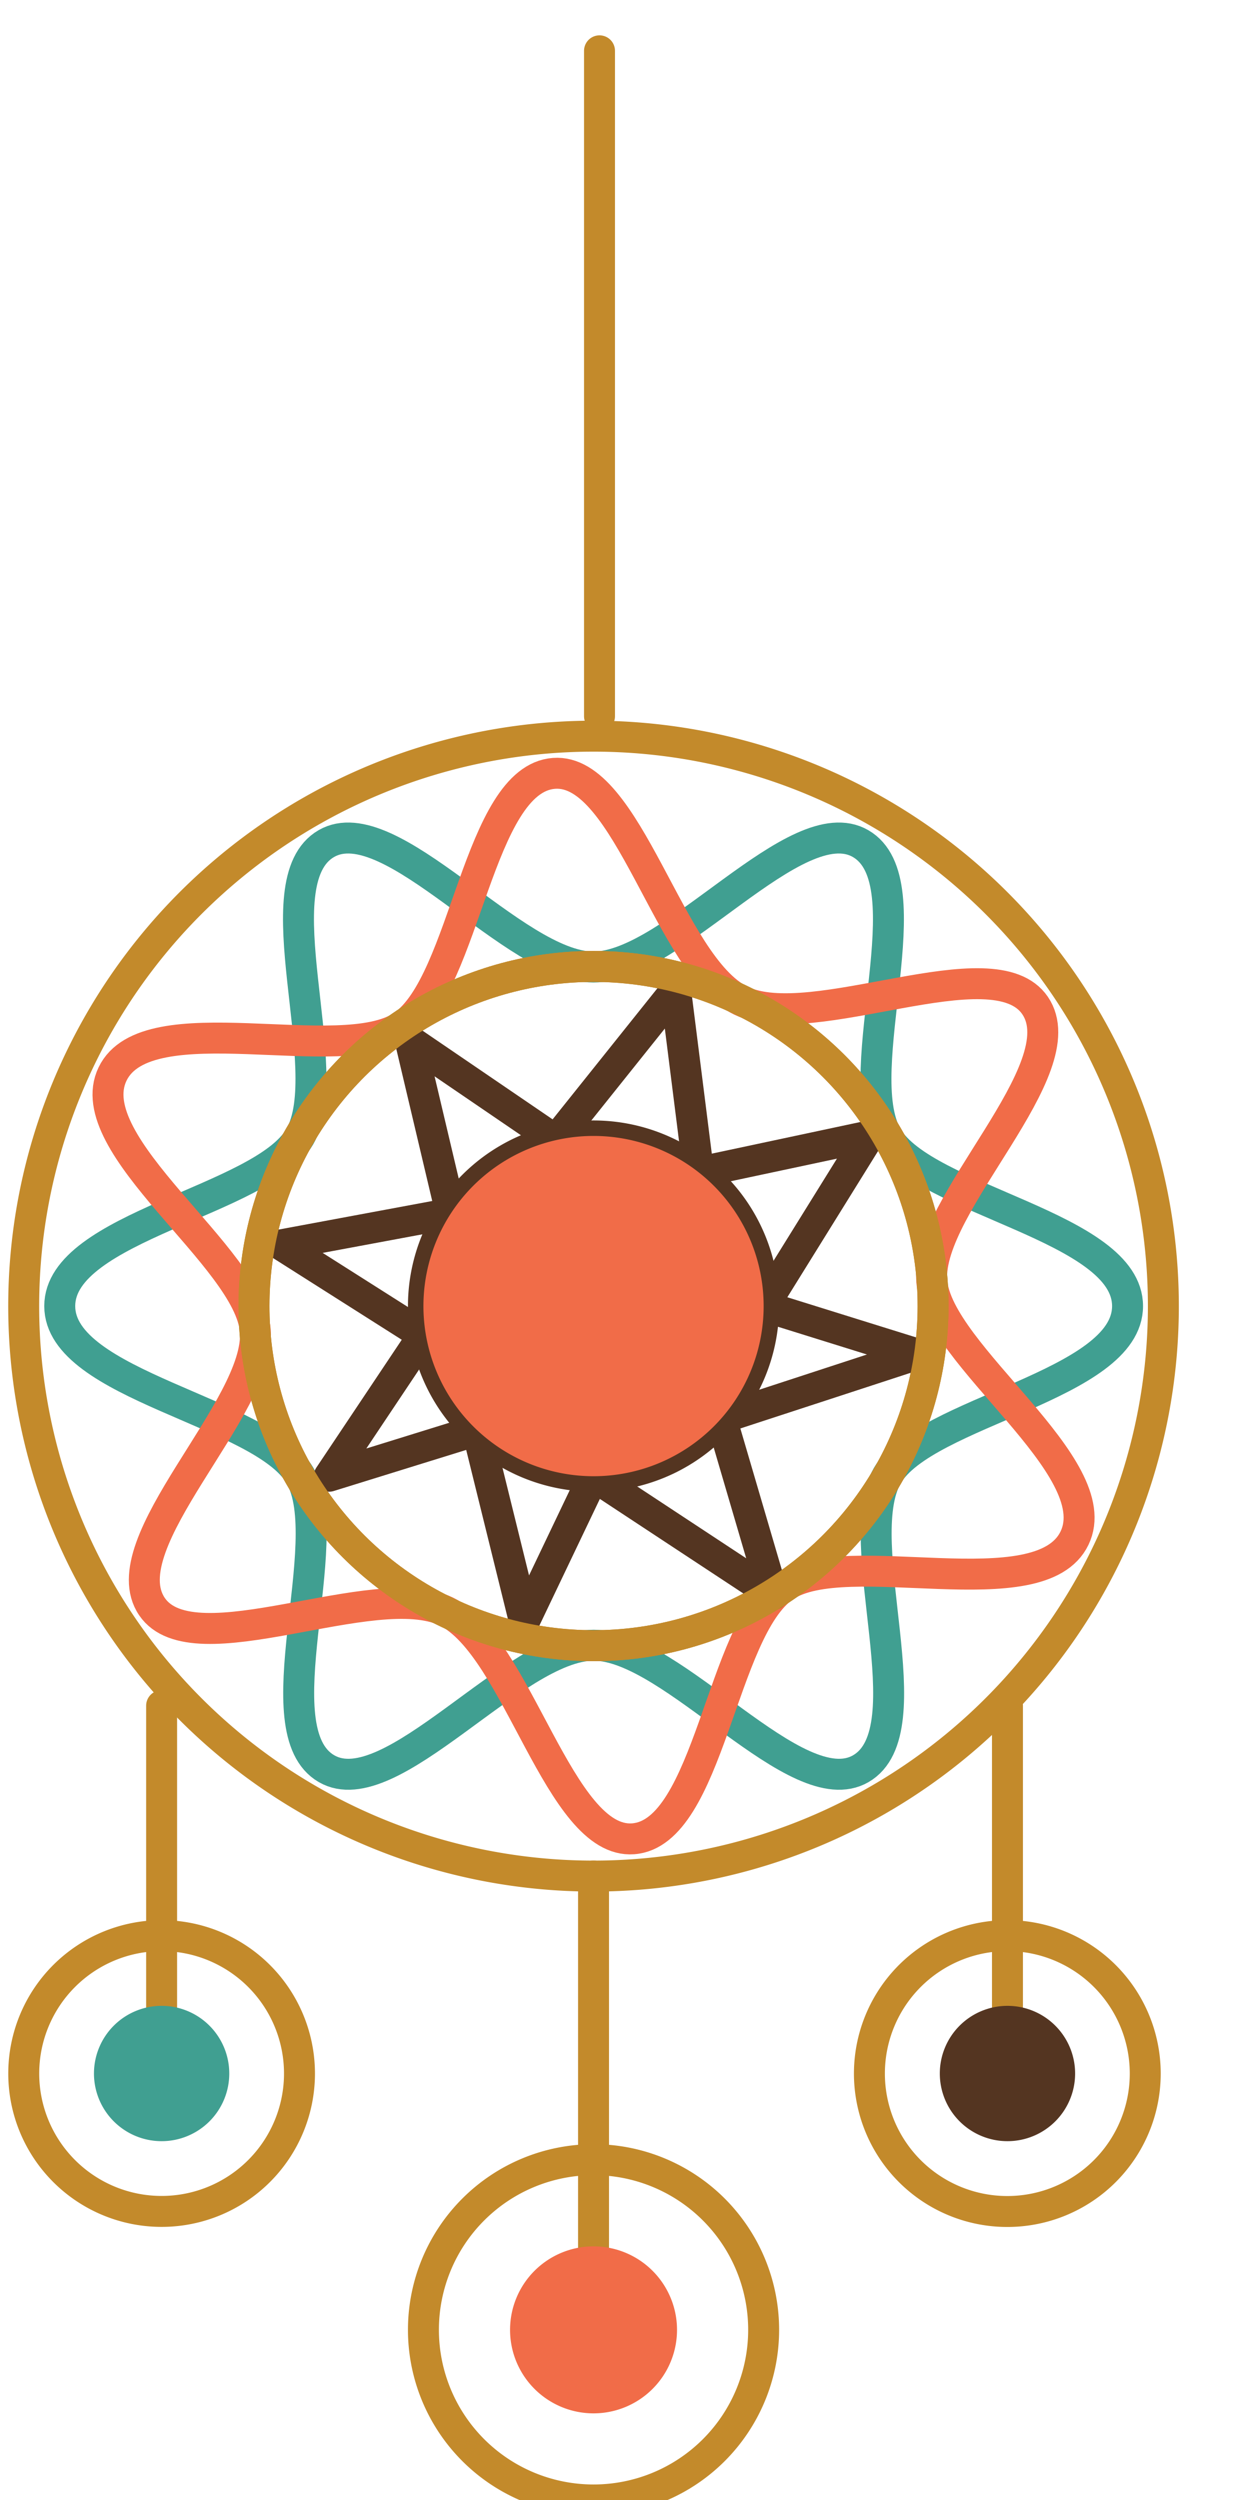
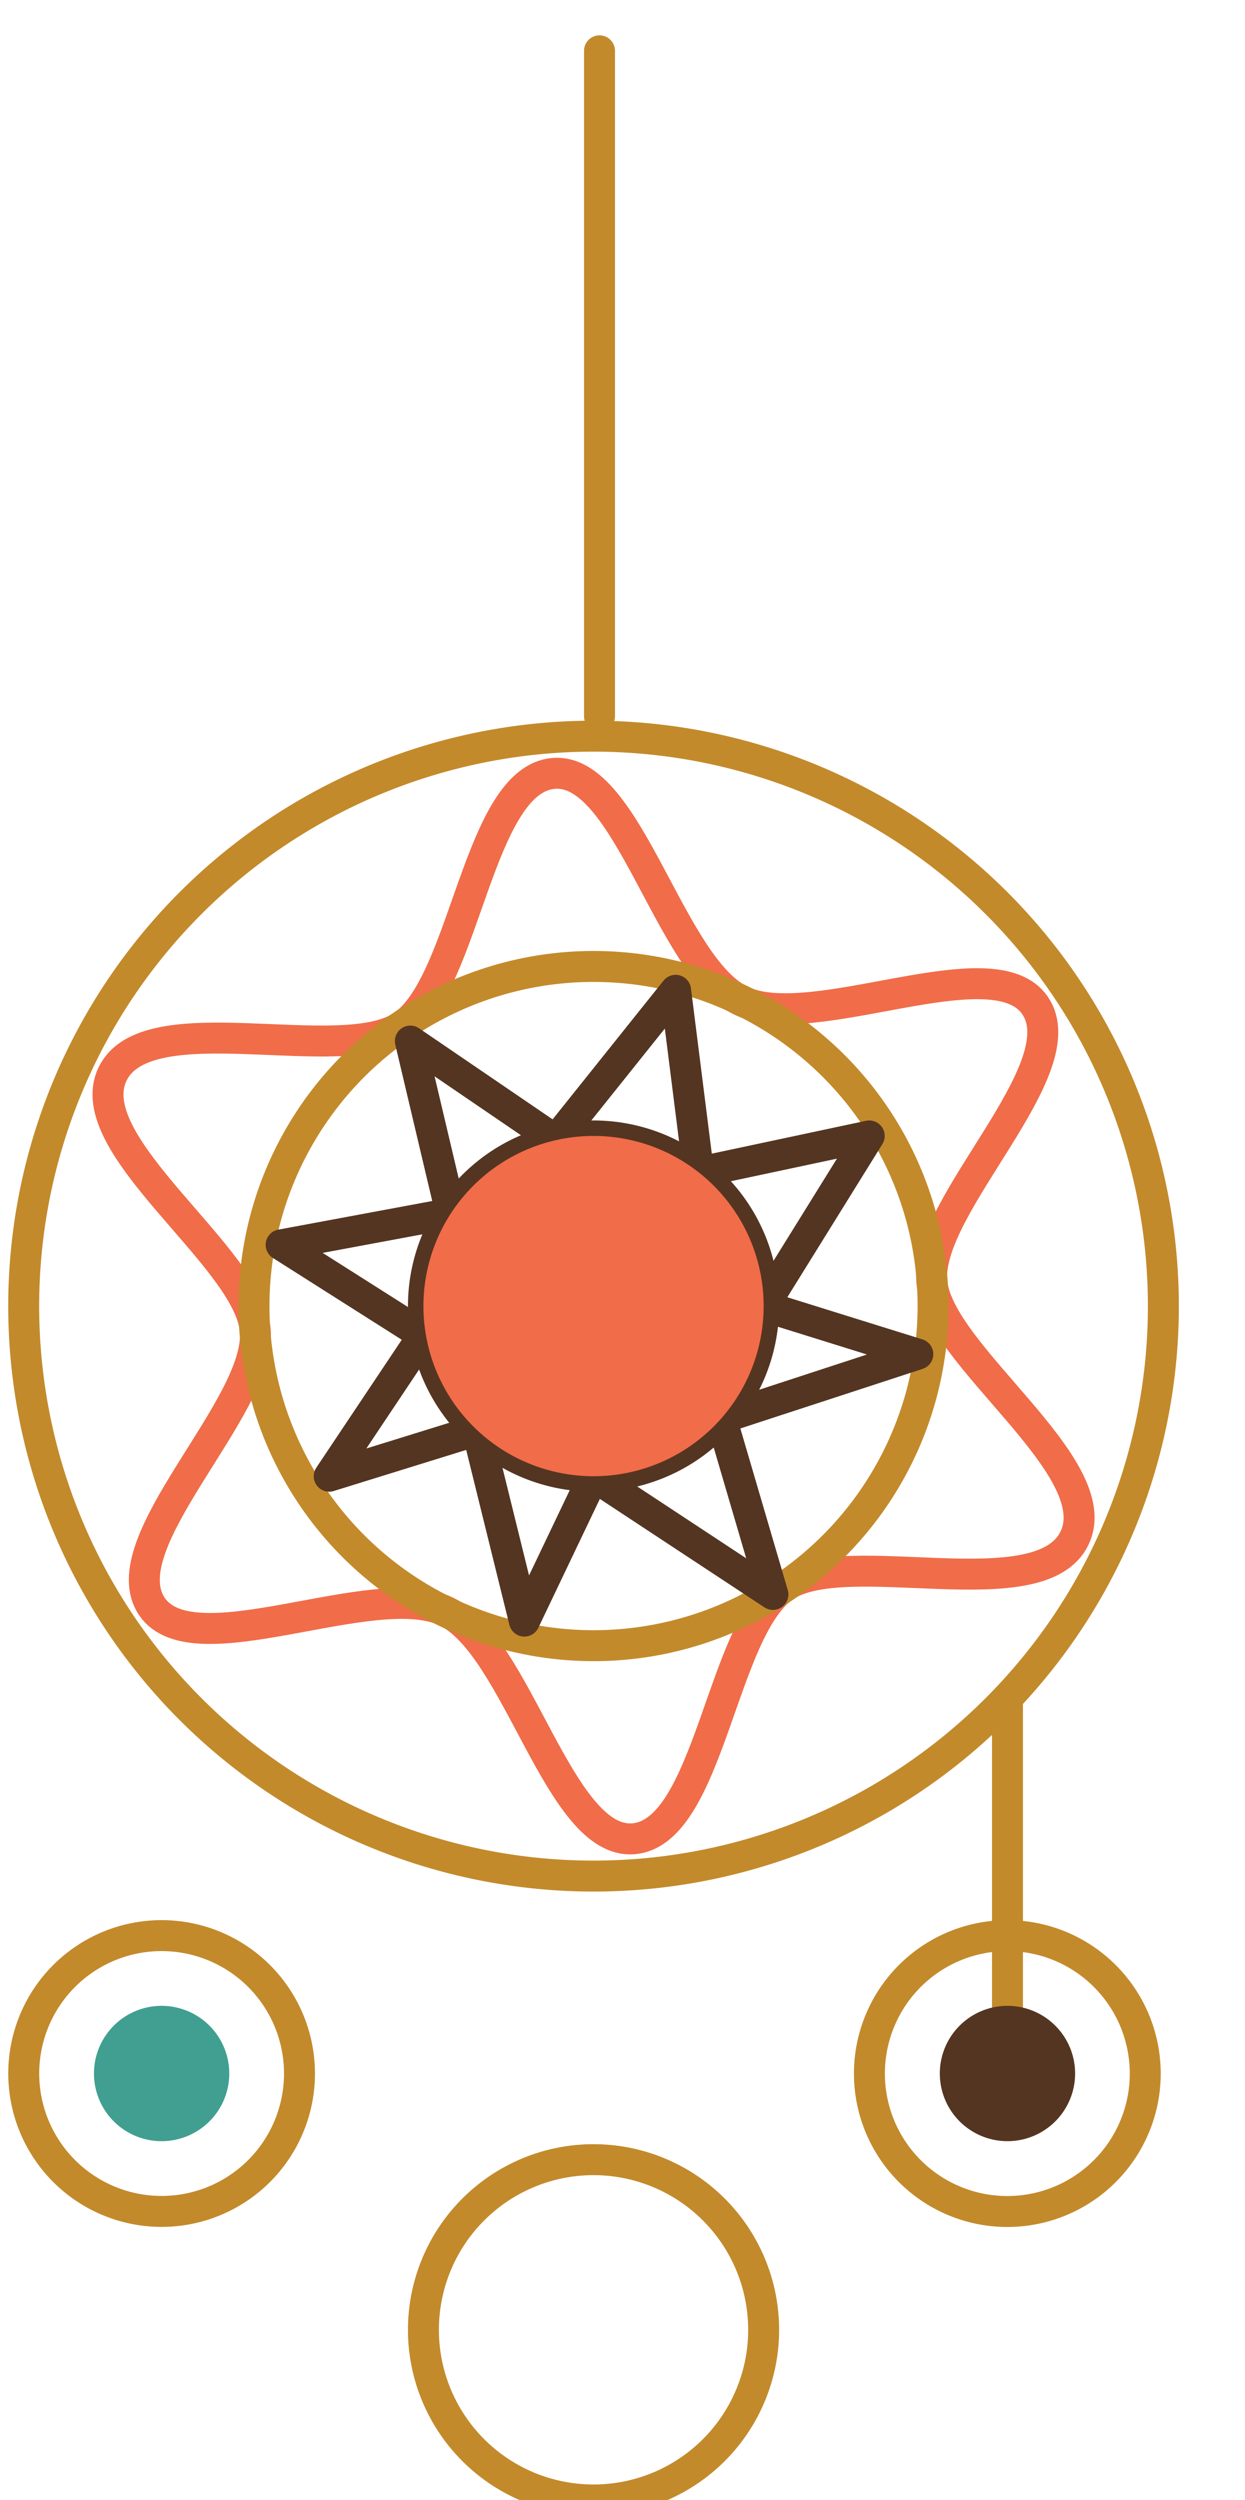
<svg xmlns="http://www.w3.org/2000/svg" id="Layer_1" data-name="Layer 1" viewBox="0 0 281.56 565.26">
  <defs>
    <style>.cls-1,.cls-5,.cls-6,.cls-7{fill:none;stroke-linecap:round;stroke-linejoin:round;stroke-width:7px;}.cls-1{stroke:#c38a2b;}.cls-2{fill:#f16c48;}.cls-3{fill:#543521;}.cls-4{fill:#409f91;}.cls-5{stroke:#543521;}.cls-6{stroke:#409f91;}.cls-7{stroke:#f16c48;}</style>
  </defs>
-   <line class="cls-1" x1="134.23" y1="424.18" x2="134.23" y2="523.57" />
  <path class="cls-1" d="M172.7,526.78a38.47,38.47,0,1,1-38.47-38.47A38.47,38.47,0,0,1,172.7,526.78Z" />
-   <path class="cls-2" d="M153.11,526.78a18.88,18.88,0,1,1-18.88-18.87A18.88,18.88,0,0,1,153.11,526.78Z" />
  <line class="cls-1" x1="227.84" y1="385.66" x2="227.84" y2="466.23" />
  <path class="cls-1" d="M259,468.83a31.19,31.19,0,1,1-31.19-31.18A31.2,31.2,0,0,1,259,468.83Z" />
  <path class="cls-3" d="M243.14,468.83a15.3,15.3,0,1,1-15.3-15.3A15.3,15.3,0,0,1,243.14,468.83Z" />
-   <line class="cls-1" x1="36.55" y1="385.66" x2="36.55" y2="466.23" />
  <path class="cls-1" d="M67.73,468.83a31.18,31.18,0,1,1-31.18-31.18A31.19,31.19,0,0,1,67.73,468.83Z" />
  <path class="cls-4" d="M51.85,468.83a15.3,15.3,0,1,1-15.3-15.3A15.3,15.3,0,0,1,51.85,468.83Z" />
  <path class="cls-1" d="M263.1,295.31A128.87,128.87,0,1,1,134.23,166.45,128.87,128.87,0,0,1,263.1,295.31Z" />
  <path class="cls-5" d="M172.7,295.31a38.47,38.47,0,1,1-38.47-38.47A38.47,38.47,0,0,1,172.7,295.31Z" />
-   <path class="cls-6" d="M255,295.31c0,18-45.93,23.81-54.33,38.33-8.67,15,9,57.6-6,66.27-14.52,8.4-42.42-27.92-60.41-27.92s-45.88,36.32-60.41,27.92c-15-8.67,2.65-51.29-6-66.27-8.4-14.52-54.34-20.34-54.34-38.33S59.4,271.5,67.8,257c8.67-15-9-57.59,6-66.26,14.53-8.4,42.43,27.91,60.41,27.91s45.89-36.31,60.41-27.91c15,8.67-2.65,51.28,6,66.26C209.07,271.5,255,277.33,255,295.31Z" />
  <path class="cls-7" d="M243,347.79c-7.81,16.2-51.71,1.48-65.59,10.91-14.32,9.73-17,55.77-34.22,57.06-16.74,1.26-26.08-43.57-42.28-51.39s-57.11,12.77-66.54-1.11c-9.72-14.32,24.67-45,23.37-62.3C56.48,284.23,17.65,259,25.46,242.83s51.72-1.48,65.6-10.91c14.31-9.73,17-55.76,34.22-57.06,16.73-1.26,26.08,43.57,42.28,51.39s57.1-12.77,66.53,1.11c9.73,14.32-24.66,45-23.37,62.3C212,306.39,250.82,331.6,243,347.79Z" />
  <circle class="cls-1" cx="134.23" cy="295.31" r="76.79" transform="translate(-165.39 419.62) rotate(-88.09)" />
  <polygon class="cls-5" points="92.8 235.39 125.68 257.81 152.79 223.91 157.98 265.06 196.58 256.84 172.7 295.31 207.57 306.18 163.12 320.71 174.8 360.51 134.23 333.78 118.59 366.54 107.94 323.39 74.45 333.78 95.76 301.89 63.58 281.47 102 274.32 92.8 235.39" />
-   <circle class="cls-1" cx="134.23" cy="295.31" r="76.79" transform="translate(-165.39 419.62) rotate(-88.09)" />
  <path class="cls-2" d="M172.7,295.31a38.47,38.47,0,1,1-38.47-38.47A38.47,38.47,0,0,1,172.7,295.31Z" />
  <line class="cls-1" x1="135.58" y1="161.95" x2="135.58" y2="11.49" />
</svg>